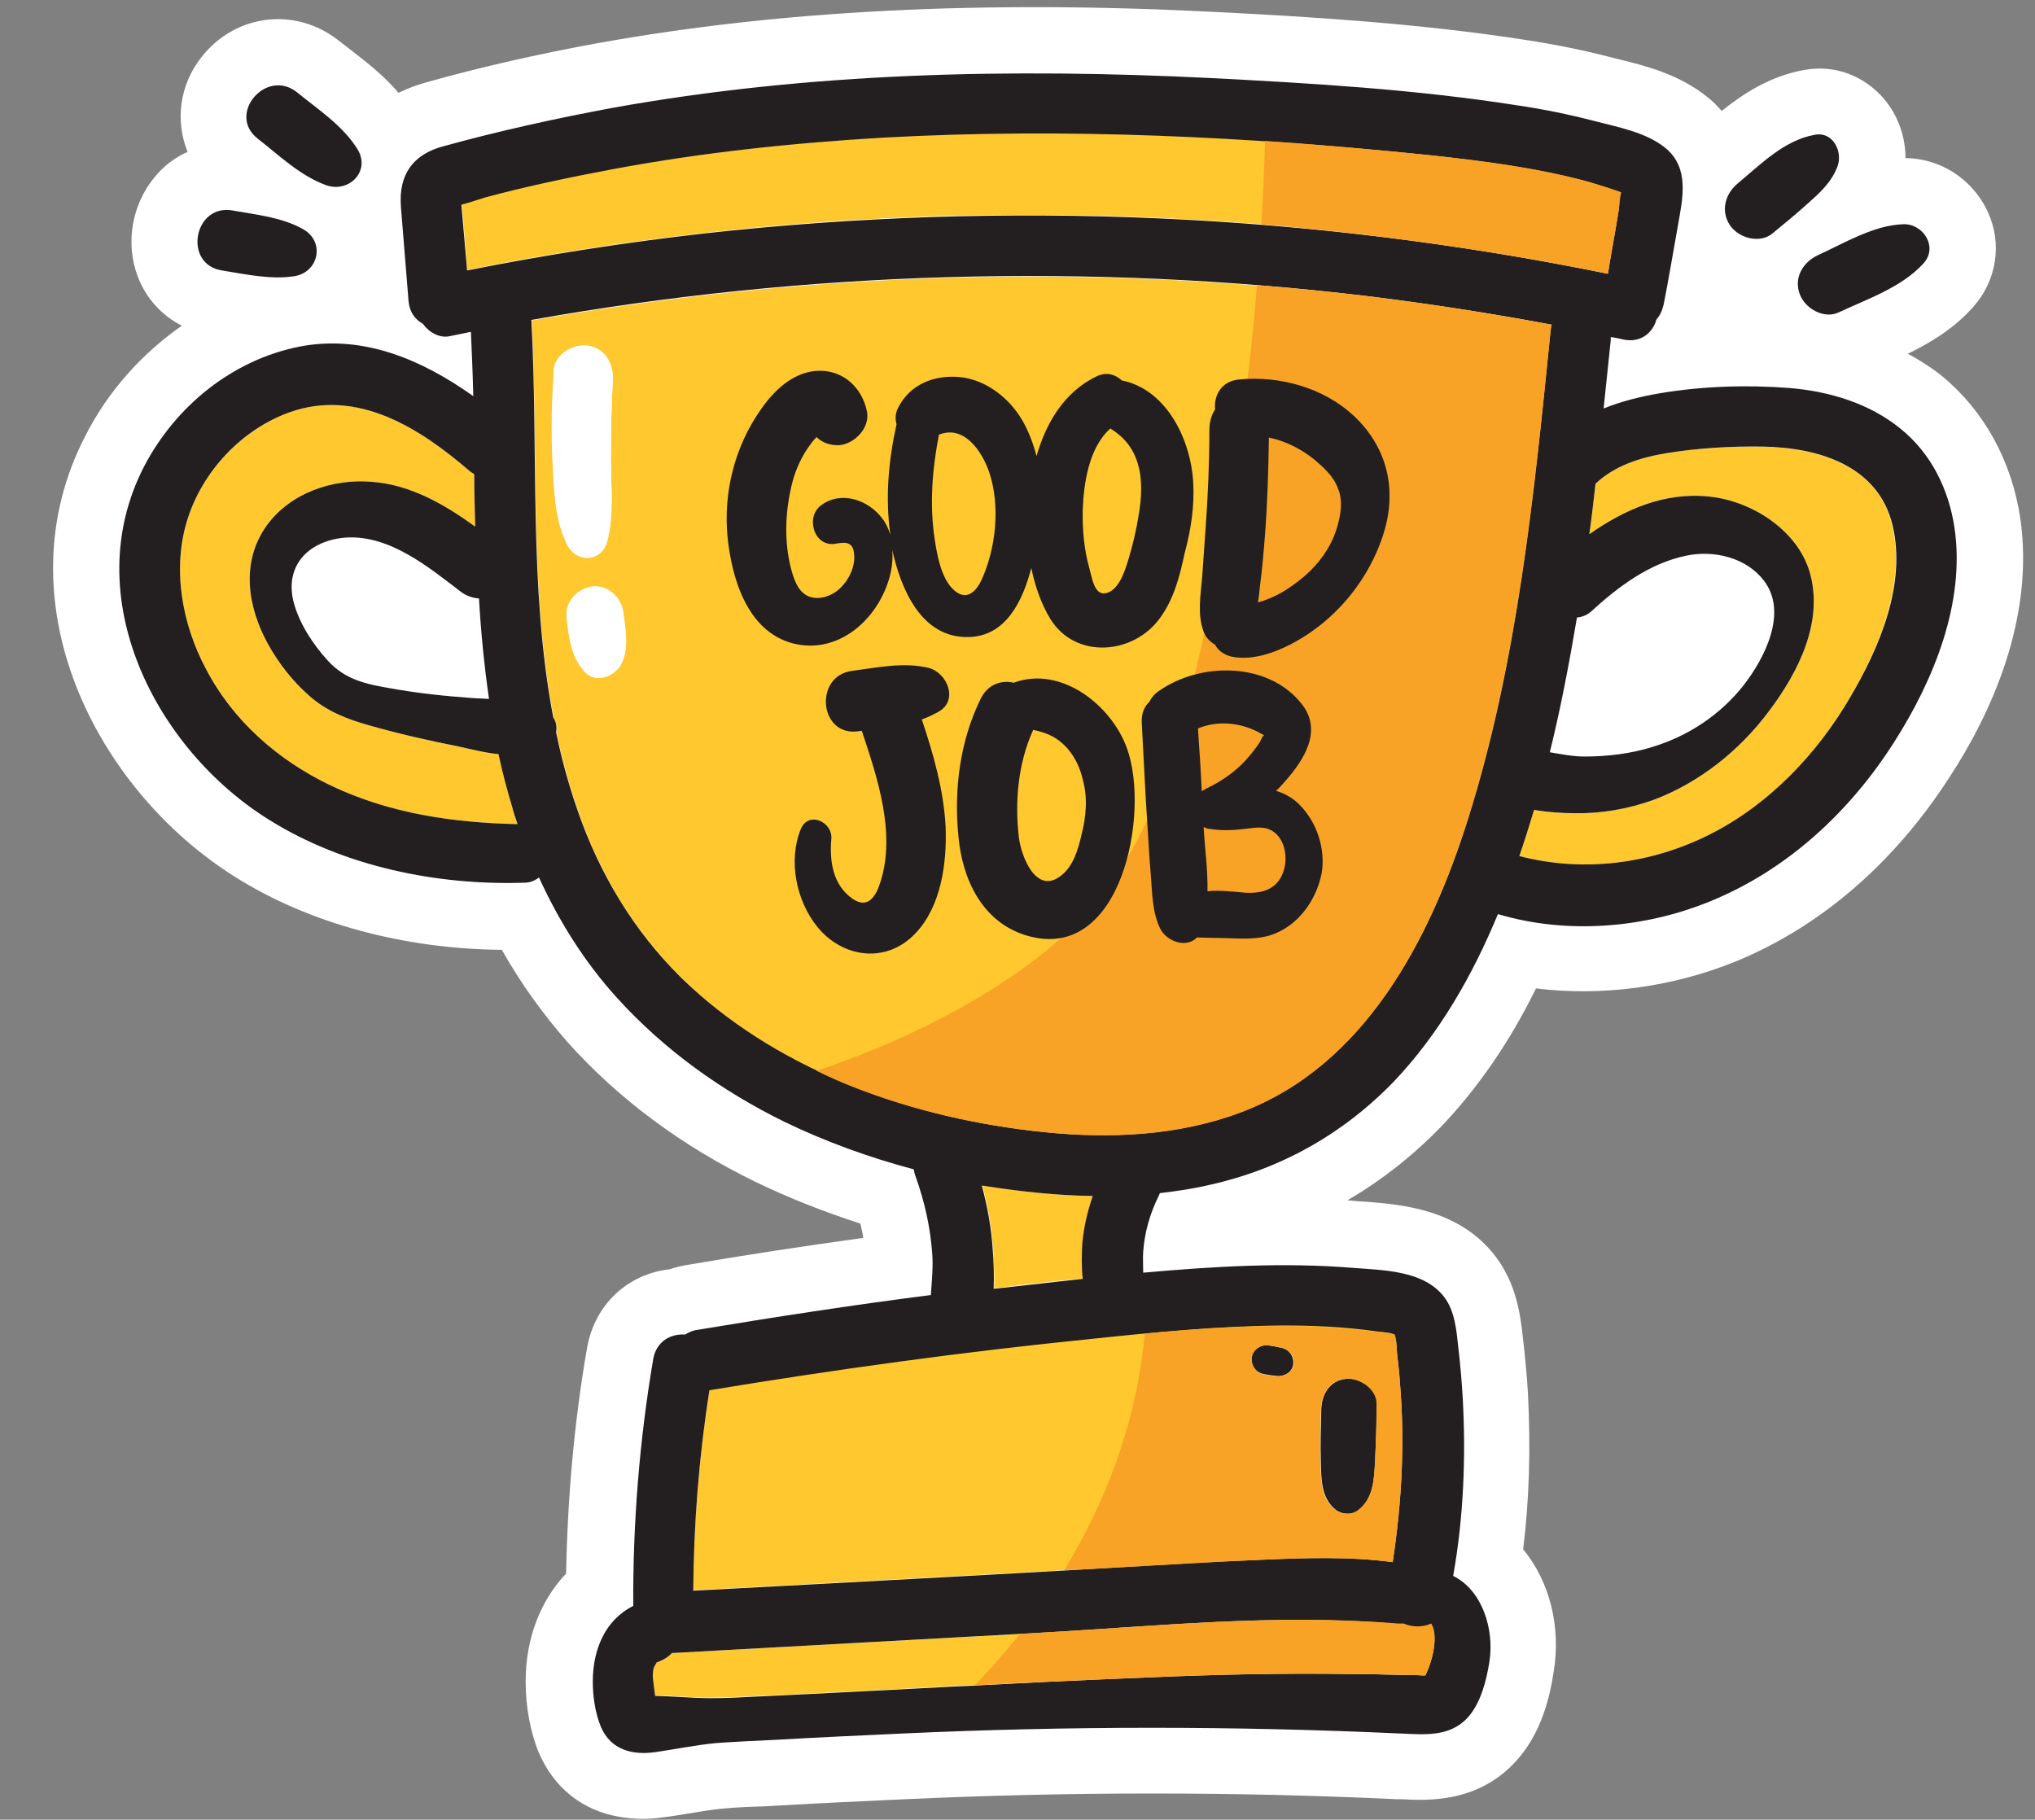
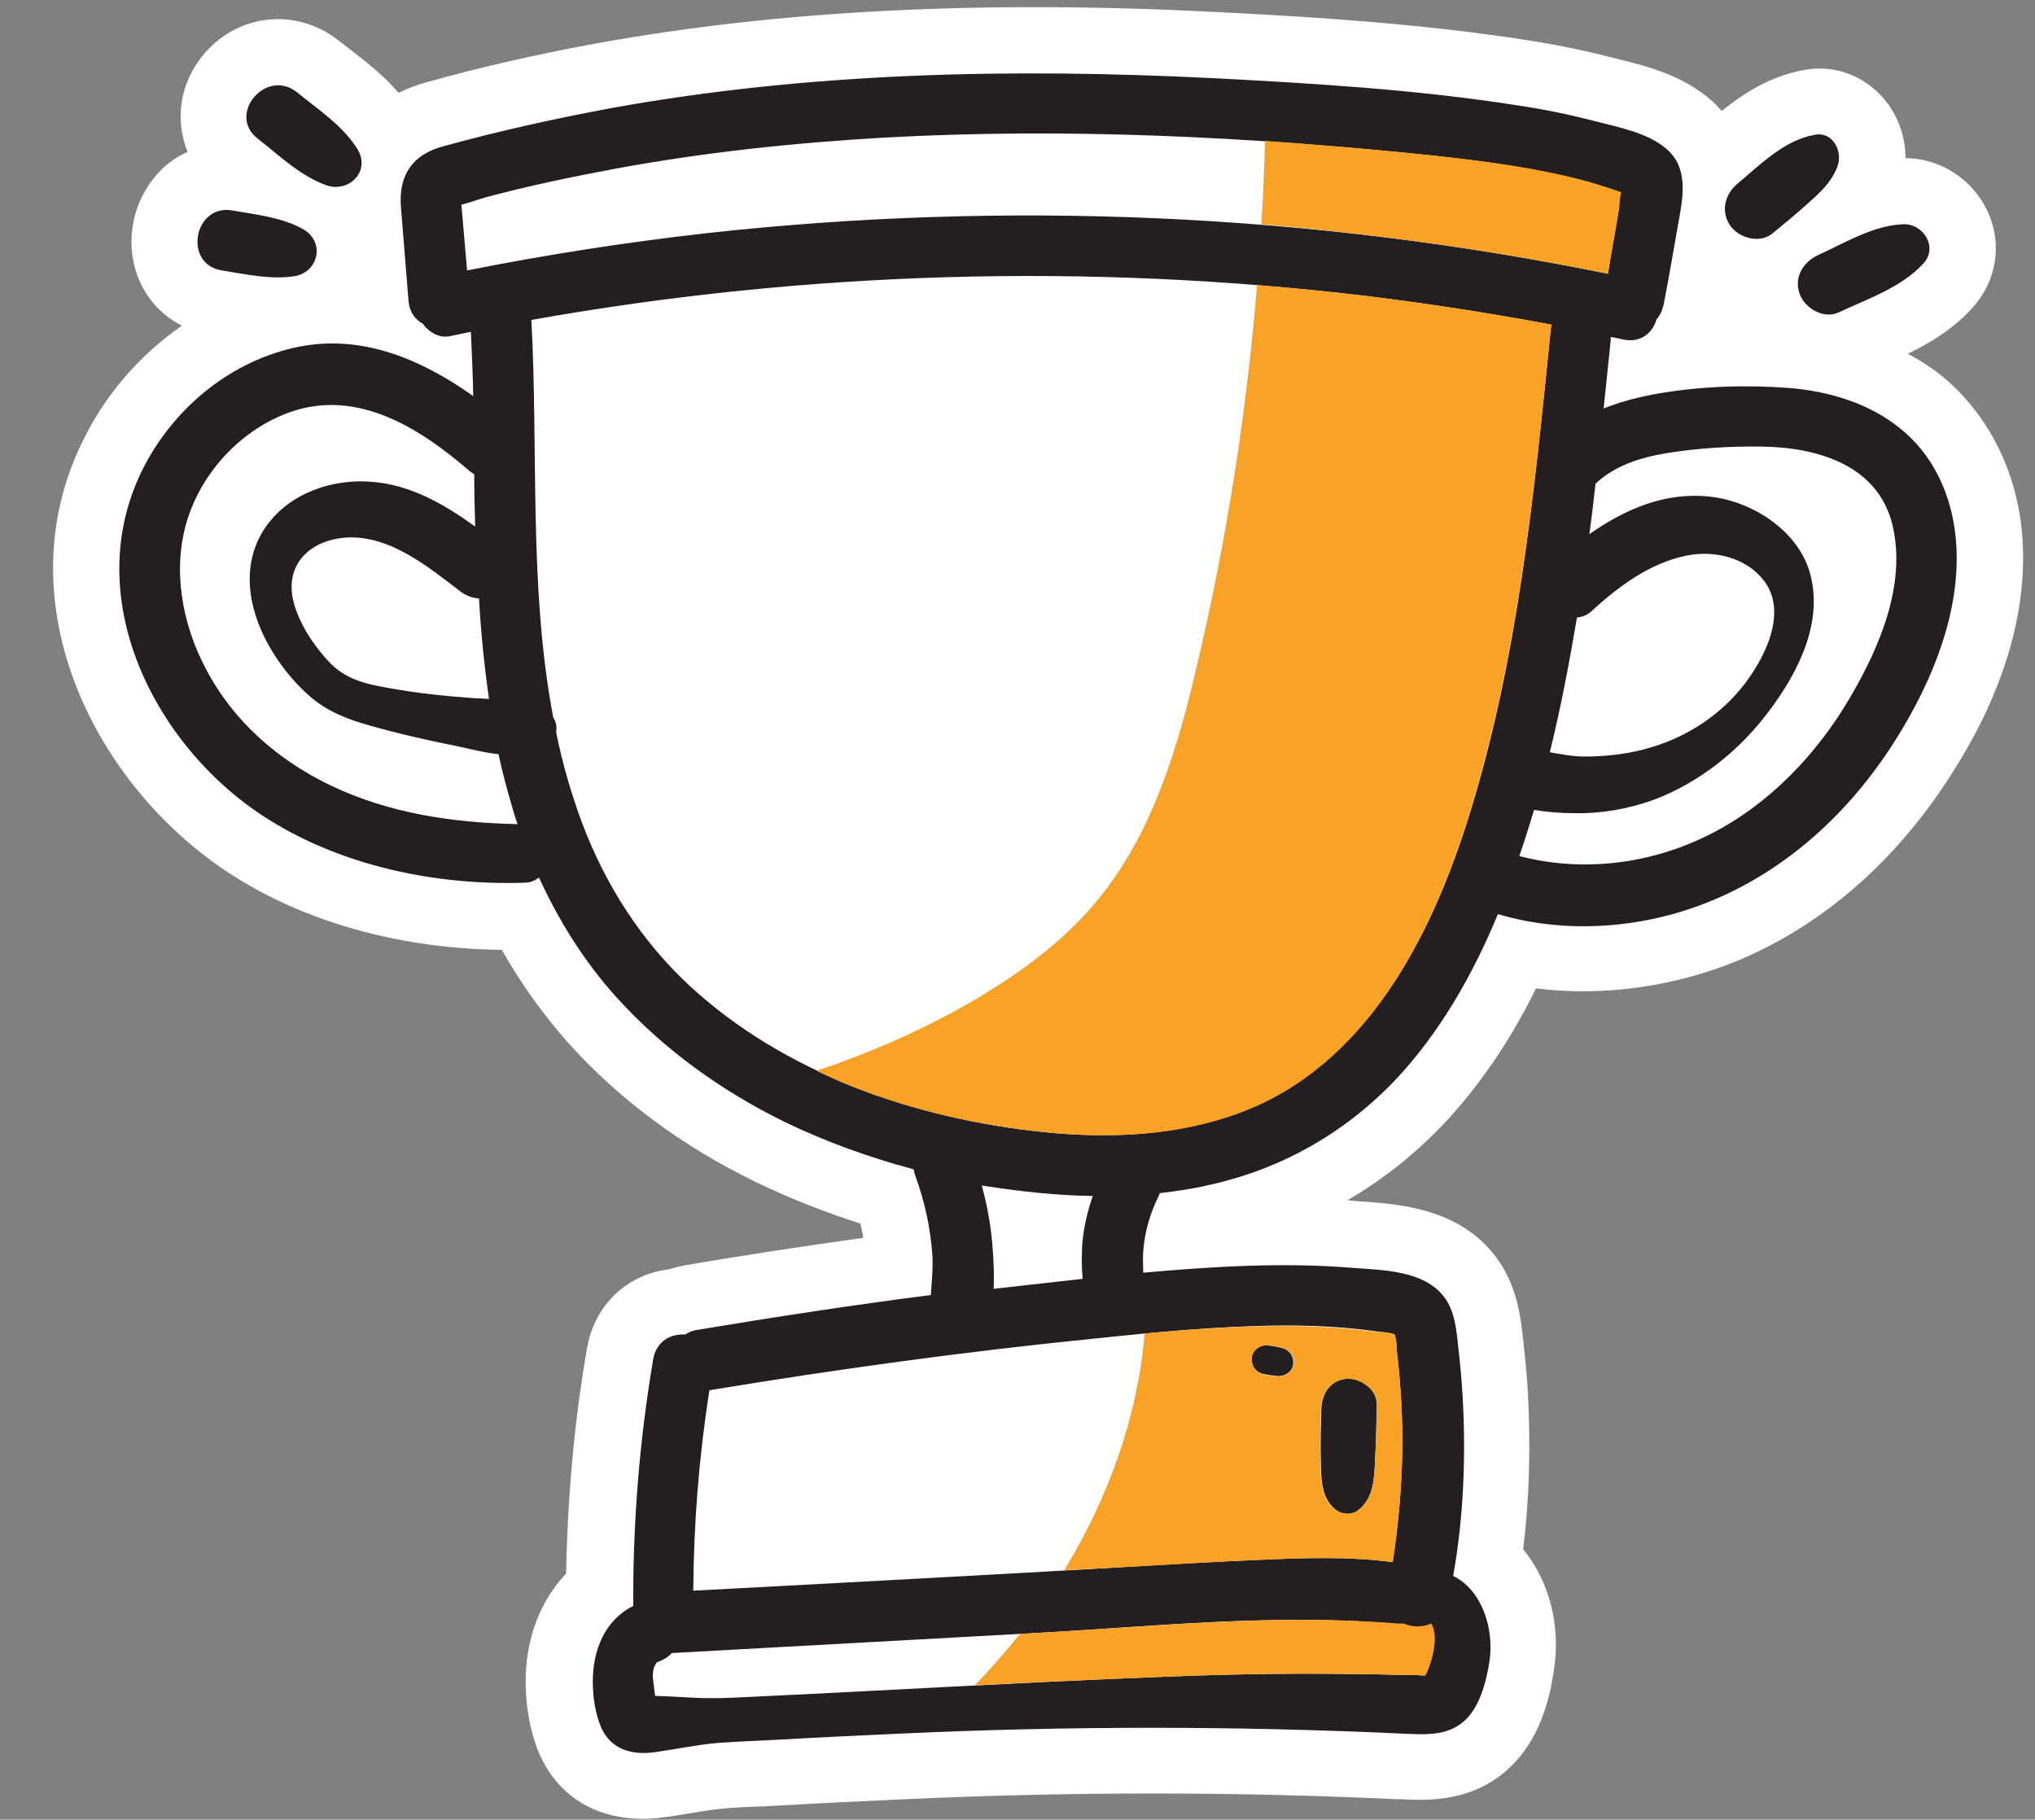
<svg xmlns="http://www.w3.org/2000/svg" height="382.2" preserveAspectRatio="xMidYMid meet" version="1.0" viewBox="-11.1 -1.5 427.4 382.2" width="427.4" zoomAndPan="magnify">
  <rect x="-11.1" y="-1.5" width="427.4" height="382.2" fill="#808080" stroke="none" />
  <g id="change1_1">
    <path d="M167.9,113.8c0.1,0.1,0.2,0.2,0.2,0.3c0,0,0,0,0,0 M413.2,107.3c-1.8-12-7.6-22.5-16.3-29.7 c-2.2-1.8-4.7-3.4-7.3-4.8c4.7-2.3,9.6-5.2,13.7-9.8c5-5.6,6.2-13.4,3-20.2c-3.2-6.7-9.8-11-17.2-11.1c0-4.4-1.5-8.8-4.4-12.3 c-4.2-5-10.5-7.4-16.9-6.2c-7.2,1.3-12.8,5-17.3,8.6c-0.9-1-1.8-2-3-2.9c-5.9-4.8-13.1-6.6-18.4-7.9c-0.7-0.2-1.3-0.3-2-0.5 c-5.4-1.4-11.2-2.6-17.7-3.6C286.9,3.4,263.8,2,243.9,1C195-1.5,152.7,0.7,114.8,7.5c-12.7,2.3-25,5.1-36.4,8.3 c-2.1,0.6-4,1.3-5.8,2.2c-3.3-3.9-7.2-6.8-10.4-9.3c-0.8-0.6-1.5-1.2-2.2-1.7C51-0.1,38.4,1.4,31.3,10.4c-4.8,6-5.6,13.6-3,20 c-2.7,1.2-5.1,3-7,5.4c-4.7,5.7-6.1,13.8-3.5,20.7c1.7,4.6,5.1,8.3,9.3,10.4c-8.3,5.8-15.4,13.6-20.2,23 c-18,34.6,1.9,74.3,31.4,92.8c15.6,9.8,35.4,15.1,56,15.3c4,7.1,8.7,13.6,13.9,19.5c10.7,11.9,23.9,21.7,39.3,29.2 c7,3.4,14.4,6.3,22.1,8.8c0.2,1,0.5,2,0.6,3c-12.3,1.7-24.8,3.6-37.1,5.7c-1.2,0.2-2.4,0.5-3.6,0.9c-8.8,1-15.7,7.4-17.3,16.5 c-2.7,15.5-4.1,31.4-4.4,47.4c-5.4,5.7-8.5,13.6-8.5,22.7c0,5.3,1,10.7,2.8,15c3.2,7.4,9.2,12.1,16.9,13.4c2.9,0.5,6,0.6,9.2,0.1 c1.8-0.2,3.5-0.5,5.3-0.8c2.5-0.4,4.8-0.8,6.9-1c2.9-0.3,5.8-0.4,8.9-0.5c1.2-0.1,2.4-0.1,3.6-0.2c8.7-0.5,17.4-0.9,26.1-1.3 c34.7-1.6,69.4-1.6,103.2,0l0.9,0c5.7,0.3,16.2,0.8,24.2-8c5.3-5.8,7.1-13.4,7.9-18.7c1.6-9.7-0.9-19.1-6.4-25.8 c1.3-10.5,1.6-21.4,1-32.8c-0.2-3.7-0.6-7.5-1-11.2l-0.1-0.9c-0.5-4.3-1.3-10.8-5.7-16.6c-7.6-10-19.9-10.9-27.2-11.5 c-0.6,0-1.2-0.1-1.8-0.1c-0.7-0.1-1.4-0.1-2.1-0.2c7.2-4.2,13.8-9.4,19.8-15.6c7.5-7.9,14.2-17.5,19.8-28.9 c13.7,1.7,28.4-0.2,41.8-5.6c17.9-7.3,33.4-20.7,45-38.7C406.9,148.7,416.3,128.5,413.2,107.3" fill="#FFF" />
  </g>
  <g id="change2_1">
-     <path d="M218.4,249.7c-1.1,3.2-1.8,6.6-2.1,10c-0.2,2.1-0.3,4.8,0.1,7.3c-6.2,0.6-12.5,1.3-18.7,2.1 c0.1-2.9-0.1-5.7-0.2-8.2c-0.3-4.5-1.1-9.1-2.3-13.5c0.4,0.1,0.9,0.2,1.3,0.2C203.6,248.8,211,249.6,218.4,249.7z M281.4,326.6 c-9-1.2-18.4-0.9-27.4-0.5c-10,0.4-20.1,1.1-30.1,1.6c-3.9,0.2-7.7,0.4-11.5,0.6c-16.5,0.9-33.1,1.8-49.7,2.7 c-9.4,0.5-18.8,1-28.2,1.5c0.1-14.1,1.2-28.1,3.4-42.1c26.7-4.5,53.5-8.1,80.4-10.9c3.7-0.4,7.3-0.7,11-1.1 c9.7-0.9,19.4-1.6,29.1-1.6c6.4,0,12.9,0.4,19.3,1.2c1.2,0.1,3,0.1,4.1,0.7c0.5,1.3,0.4,3.4,0.6,4.7c0.2,1.7,0.4,3.5,0.5,5.2 C284,301.5,283.3,314,281.4,326.6z M260.6,285.1c0.2-1.7-0.8-3.1-2.5-3.5c-0.9-0.2-1.8-0.4-2.7-0.5c-1.6-0.3-3.3,0.8-3.6,2.5 c-0.2,1.6,0.8,3.3,2.5,3.6c0.9,0.2,1.8,0.3,2.7,0.4C258.6,287.7,260.3,286.8,260.6,285.1z M277.7,305.3c0.2-4,0.3-7.9,0.3-11.9 c0.1-3.1-3.5-5.5-6.4-5.3c-3.4,0.3-5.2,3.2-5.3,6.4c-0.1,3.7-0.2,7.3-0.1,11c0.1,3.6,0,7.6,3,10c1.3,1.1,3.5,1.3,4.9,0.2 C277.4,313.2,277.5,309.1,277.7,305.3z M289.5,339.5c-1.8,0.8-4,0.8-5.8,0c-0.4,0-0.8,0-1.2,0c-25.3-2.1-50.8,0.6-76.2,2l-3.2,0.2 l-73.1,4c-0.7,0.7-1.5,1.3-2.5,1.7c-0.5,0.2-0.7,0.2-0.7,0.2c0,0,0,0-0.1,0.1c0.1,0,0.2-0.1,0,0.2c-0.6,0.9-0.5,1.2-0.7,2.5 c0,0.4,0.3,2.7,0.5,4.2c0.9,0.1,1.8,0.1,2.7,0.1c1.9,0.1,3.8,0.2,5.8,0.3c3.9,0.2,7.7-0.1,11.6-0.2c15.7-0.7,31.3-1.6,47-2.4 c12.3-0.7,24.6-1.2,36.9-1.7c13.9-0.6,27.8-0.9,41.7-0.7c3.8,0,7.5,0.1,11.3,0.2c1.4,0,2.8,0,4.2,0.1c0.3,0,0.5,0,0.6,0 C289.5,347.9,291.2,342.2,289.5,339.5z M93.6,156.9c-3-0.3-6-1.1-8.8-1.7c-6.1-1.2-12.2-2.6-18.2-4.3c-4.7-1.3-9.1-3-12.8-6.3 c-3.4-3-6.4-6.8-8.6-10.8c-4.3-7.8-5.8-17.2-0.3-24.9c5-6.9,13.9-9.9,22.1-9.2c8.1,0.6,15.2,4.7,21.7,9.4c-0.1-3.6-0.2-7.3-0.2-11 c-0.3-0.2-0.6-0.4-0.9-0.6C77.2,88.5,64,80,49.7,85.1c-10,3.6-18.2,12.3-21.4,22.4c-3.3,10.3-1.2,22,3.8,31.4 c5.7,11,15.2,19.3,26.3,24.6c12.3,5.9,25.7,7.8,39.2,8.1c-0.4-1.2-0.8-2.3-1.1-3.5C95.4,164.3,94.5,160.6,93.6,156.9z M359.1,92.3 c-6.7-0.1-13.6,0.3-20.3,1.4c-5.4,0.9-10.8,2.6-14.8,6.4c-0.4,3.5-0.8,7.1-1.3,10.6c7.4-5.2,15.8-8.9,25.2-7.9 c8.8,0.9,18.3,6.9,21,15.6c3.2,10.5-2.3,21.3-8.5,29.5c-6.1,8.2-14.6,15-24.2,18.6c-5.3,1.9-10.9,2.9-16.5,2.8 c-2.8,0-5.7-0.2-8.6-0.7c-1,3.3-2,6.5-3.1,9.7c13.4,3.5,27.7,1.7,40.1-4.6c12.3-6.2,22.4-16.8,29.3-28.6 c6.1-10.5,11.8-23.8,8.9-36.2C383.4,96.2,370.7,92.6,359.1,92.3z M297.2,170.7c-7.9,25.1-21.5,51.7-47.7,61.5 c-13.1,4.9-27.4,5.5-41.1,4.1c-13.8-1.4-27.6-4.5-40.5-9.6c-2.5-1-5-2.1-7.4-3.3c-9.6-4.6-18.6-10.3-26.5-17.6 c-10.3-9.5-17.9-21.4-22.8-34.5c-2.3-6.2-4.1-12.5-5.4-18.9c0.2-1.1-0.1-2.2-0.6-3.1c-5.2-27.3-3.2-55.9-4.6-83.5 c50.3-8.9,101.6-11.4,152.5-7.3c7.8,0.6,15.5,1.4,23.2,2.3c13,1.6,25.9,3.6,38.7,6c-0.1,0.3-0.1,0.6-0.2,0.9 C311.1,102.3,307.7,137.3,297.2,170.7z M116.4,112.2c1.5-5.4,0.8-11.6,0.8-17.2c0-5.5,0.1-11.1,0.4-16.6c0.2-3.4-1.5-6.7-5.1-7.3 c-3.1-0.5-7.1,1.7-7.3,5.1c-0.4,6.2-0.6,12.5-0.3,18.7c0.3,5.8,0.4,12.7,3.1,18C110.1,116.9,115.2,116.5,116.4,112.2z M119.8,127.1 c-0.4-3.1-3.2-5.8-6.5-5.4c-3.1,0.4-5.8,3.2-5.4,6.5c0.5,4.2,0.9,8.3,3.9,11.5c2.3,2.4,6.1,0.9,7.5-1.6 C121.1,134.8,120.2,130.7,119.8,127.1z M328.9,42.4c0.1-0.8,0.2-2.5,0.5-3.5c-2.2-0.8-4.5-1.5-6.8-2.2c-10.9-3-22.2-4.4-33.4-5.6 c-11.5-1.2-23-2.2-34.6-3c-26.6-1.8-53.3-2.2-79.9-0.8c-19,1.1-38,3.2-56.8,6.6c-9.1,1.6-18.2,3.6-27.1,6c-0.4,0.1-3,0.9-4.9,1.5 c0.1,1.1,0.2,2.3,0.3,3.4c0.3,3.5,0.6,7,0.8,10.4c16.6-3.3,33.3-5.9,50.1-7.8c38.7-4.4,77.9-4.9,116.7-1.8 c24.4,1.9,48.8,5.4,72.8,10.3C327.3,51.5,328.1,47,328.9,42.4z" fill="#FFC82E" />
-   </g>
+     </g>
  <g id="change1_2">
    <path d="M108.1,113c-2.7-5.3-2.8-12.1-3.1-18c-0.3-6.3-0.1-12.5,0.2-18.7c0.2-3.4,4.3-5.7,7.3-5.1 c3.6,0.6,5.3,3.9,5.1,7.3c-0.3,5.5-0.4,11-0.4,16.6c0,5.5,0.7,11.8-0.8,17.2C115.3,116.5,110.1,116.8,108.1,113z M113.3,121.7 c-3.1,0.4-5.8,3.2-5.4,6.5c0.5,4.2,0.9,8.3,3.9,11.5c2.3,2.4,6.1,0.9,7.5-1.6c1.8-3.3,1-7.5,0.5-11 C119.4,124,116.5,121.3,113.3,121.7z" fill="#FFF" />
  </g>
  <g id="change3_1">
    <path d="M266.4,294.5c0.1-3.2,1.8-6.1,5.3-6.4c2.9-0.3,6.4,2.1,6.4,5.3c-0.1,4-0.2,8-0.4,11.9 c-0.2,3.8-0.3,7.9-3.5,10.4c-1.4,1.1-3.6,0.9-4.9-0.2c-3-2.5-2.9-6.5-3-10C266.2,301.8,266.3,298.1,266.4,294.5z M254.3,287.1 c0.9,0.2,1.8,0.3,2.7,0.4c1.6,0.2,3.3-0.8,3.5-2.4c0.2-1.7-0.8-3.1-2.4-3.5c-0.9-0.2-1.8-0.4-2.7-0.5c-1.6-0.3-3.4,0.8-3.6,2.5 C251.6,285.2,252.6,286.8,254.3,287.1z M399.4,109.4c2.3,15.7-4.4,32-12.7,45c-9.3,14.6-22.4,26.8-38.6,33.4 c-13.9,5.7-30.1,7-44.6,2.7c-5.3,12.8-12.3,25.1-21.8,35.1c-10.7,11.1-23.9,18.5-38.9,21.8c-3.4,0.8-6.9,1.3-10.3,1.7 c-0.1,0.2-0.1,0.3-0.2,0.5c-1.9,3.8-3,7.7-3.3,11.8c-0.1,1.3,0,2.9,0,4.4c0,0,0,0,0.1,0c14.6-1.3,29.3-2.2,44-1 c6.3,0.5,14.8,0.5,19.1,6.1c2.3,3,2.6,7.1,3,10.8c0.4,3.4,0.7,6.9,0.9,10.3c0.7,12.4,0.2,25.2-2,37.5c6.1,3,8.7,11.2,7.6,18.1 c-0.6,3.8-1.8,8.6-4.5,11.6c-3.8,4.2-9.1,3.6-14.2,3.4c-34.8-1.6-69.7-1.6-104.5,0c-8.7,0.4-17.5,0.8-26.2,1.3 c-4.3,0.2-8.6,0.4-12.9,0.7c-4.3,0.4-8.6,1.3-12.8,1.9c-4.8,0.7-9.4-0.4-11.5-5.3c-1.2-2.9-1.7-6.4-1.7-9.5c0-6.6,2.5-12.9,8.5-15.9 c-0.1-17.4,1.3-34.8,4.2-51.9c0.7-3.8,3.8-5.3,6.7-5.1c0.8-0.5,1.7-0.9,2.7-1c16.2-2.7,32.5-5.2,48.9-7.3c0.2-2.9,0.5-5.9,0.3-8.6 c-0.4-5.6-1.6-11-3.5-16.3c-0.2-0.5-0.3-1-0.4-1.5c-9.4-2.5-18.5-5.8-27.2-10c-13.2-6.5-25.2-15.1-35.1-26 c-6.8-7.5-12.2-16.1-16.4-25.3c-0.9,0.7-1.9,1.1-3.1,1.1c-18.3,0.6-37.8-3.4-53.4-13.1C21.6,156,5,123.8,19.2,96.4 c6.6-12.6,18.5-22.3,32.6-25.1c13.4-2.6,25.8,2.8,36.5,10.4c-0.1-4.5-0.3-9-0.5-13.5c-1.5,0.3-3,0.6-4.4,0.9 c-2.2,0.5-4.4-0.8-5.7-2.6c-1.6-0.9-2.8-2.4-3-4.8c-0.5-6.6-1.1-13.2-1.6-19.8c-0.5-6.7,2.5-11,9-12.7c11.6-3.2,23.4-5.8,35.2-8 c41.5-7.5,83.9-8.4,126-6.3c21.4,1.1,43,2.4,64.1,5.7c5.5,0.8,10.9,1.9,16.3,3.3c5,1.3,11,2.4,15,5.7c5.1,4.2,3.6,10.6,2.6,16.3 c-1,5.5-1.9,11.1-3,16.6c-0.3,1.3-0.8,2.3-1.5,3.1c-0.8,2.8-3.3,5-7,4.2c-0.9-0.2-1.7-0.4-2.6-0.5c0,0.2,0,0.4,0,0.6 c-0.5,4.8-1,9.6-1.5,14.4c3.7-1.5,7.7-2.5,11.8-3.2c8.9-1.5,18.3-1.8,27.3-1.1c8.3,0.7,16.7,3.2,23.2,8.5 C394.5,93.7,398.2,101.3,399.4,109.4z M97.6,171.6c-0.4-1.2-0.8-2.3-1.1-3.5c-1.1-3.7-2.1-7.4-2.9-11.2c-3-0.3-6-1.1-8.8-1.7 c-6.1-1.2-12.2-2.6-18.2-4.3c-4.7-1.3-9.1-3-12.8-6.3c-3.4-3-6.4-6.8-8.6-10.8c-4.3-7.8-5.8-17.2-0.3-24.9c5-6.9,13.9-9.9,22.1-9.2 c8.1,0.6,15.2,4.7,21.7,9.4c-0.1-3.6-0.2-7.3-0.2-11c-0.3-0.2-0.6-0.4-0.9-0.6C77.2,88.5,64,80,49.7,85.1 c-10,3.6-18.2,12.3-21.4,22.4c-3.3,10.3-1.2,22,3.8,31.4c5.7,11,15.2,19.3,26.3,24.6C70.8,169.4,84.1,171.3,97.6,171.6z M85.7,122.8 c-6.8-5.2-14.9-11.9-24-11.4c-7.7,0.5-13.2,5.7-11.1,13.7c1.2,4.4,4,8.7,7.1,12.1c3.7,4.1,8.1,5,13.4,5.9c5.5,1,11.2,1.6,16.8,2 c1.2,0.1,2.4,0.1,3.7,0.2c-1-7-1.7-14-2.1-21.1C88.2,124.1,86.9,123.7,85.7,122.8z M206.3,341.5l-76.3,4.2c-0.6,0.7-1.5,1.3-2.5,1.7 c-0.5,0.2-0.7,0.3-0.7,0.2c-0.4,0.2,0.3-0.2-0.1,0.3c-0.6,0.9-0.6,1.2-0.7,2.6c0,0.4,0.3,2.7,0.5,4.2c0.9,0,1.8,0.1,2.7,0.1 c1.9,0.1,3.9,0.2,5.8,0.3c3.9,0.2,7.7,0,11.6-0.2c28-1.3,55.9-3,83.9-4.1c13.9-0.6,27.7-0.9,41.6-0.7c3.8,0,7.5,0.1,11.3,0.2 c1.4,0,2.8,0,4.2,0.1c0.3,0,0.5,0,0.6,0c1.3-2.3,3-8.1,1.2-10.7c-1.8,0.8-4,0.8-5.8-0.1c-0.4,0-0.8,0-1.2,0 C257.2,337.3,231.6,340.1,206.3,341.5z M218.3,279.7c-26.9,2.7-53.7,6.4-80.4,10.8c-2.2,13.9-3.3,28-3.4,42.1 c9.4-0.5,18.8-1,28.2-1.5c20.4-1.1,40.8-2.2,61.2-3.4c10-0.6,20.1-1.2,30.1-1.6c9-0.4,18.4-0.7,27.4,0.5c1.9-12.6,2.6-25.1,1.5-37.9 c-0.1-1.7-0.3-3.4-0.5-5.2c-0.2-1.3-0.1-3.4-0.6-4.7c-1.1-0.5-2.9-0.5-4.1-0.7c-6.4-0.9-12.9-1.2-19.3-1.2 C245,277,231.6,278.3,218.3,279.7z M218.4,249.7c-7.4-0.1-14.8-0.9-22-2c-0.4-0.1-0.9-0.1-1.3-0.2c1.2,4.4,2,8.9,2.3,13.5 c0.2,2.5,0.3,5.3,0.2,8.2c6.2-0.7,12.5-1.4,18.7-2.1c-0.3-2.6-0.2-5.2-0.1-7.3C216.5,256.3,217.3,252.9,218.4,249.7z M314.6,67.6 c0-0.3,0.1-0.6,0.2-0.9c-12.8-2.4-25.7-4.4-38.7-6c-58.4-7-117.8-5.3-175.6,5c1.5,27.6-0.6,56.2,4.6,83.5c0.6,0.9,0.8,2,0.6,3.1 c1.3,6.4,3.1,12.7,5.4,18.9c4.9,13.1,12.5,25,22.8,34.5c9.9,9.1,21.5,15.9,34,20.9c12.9,5.2,26.7,8.3,40.5,9.7 c13.7,1.4,28.1,0.7,41.1-4.2c26.1-9.8,39.8-36.4,47.7-61.5C307.7,137.3,311.1,102.3,314.6,67.6z M326.6,56c0.7-4.5,1.6-9,2.3-13.6 c0.1-0.8,0.1-2.5,0.4-3.5c-2.2-0.8-4.5-1.5-6.8-2.2c-10.9-2.9-22.2-4.4-33.4-5.6c-38-3.9-76.3-5.8-114.5-3.7 c-19,1.1-38,3.1-56.8,6.6c-9.1,1.7-18.2,3.6-27.1,6c-0.4,0.1-3,1-4.9,1.5c0.1,1.1,0.2,2.3,0.3,3.4c0.3,3.5,0.6,7,0.9,10.4 c16.6-3.3,33.3-5.9,50.1-7.8C200.2,40.5,264.4,43.3,326.6,56z M386.4,108.9c-3-12.7-15.7-16.4-27.3-16.6c-6.7-0.1-13.6,0.3-20.3,1.4 c-5.4,0.9-10.8,2.6-14.8,6.4c-0.4,3.5-0.8,7.1-1.3,10.6c7.4-5.2,15.8-8.9,25.2-7.9c8.8,0.9,18.3,6.9,21,15.6 c3.2,10.5-2.3,21.3-8.5,29.5c-6.1,8.2-14.6,15-24.2,18.6c-5.3,1.9-10.9,2.9-16.5,2.8c-2.8,0-5.7-0.2-8.6-0.7c-1,3.3-2,6.5-3.1,9.7 c13.4,3.5,27.7,1.7,40.1-4.6c12.3-6.2,22.4-16.8,29.3-28.6C383.6,134.6,389.3,121.3,386.4,108.9z M321.7,157.4c4.8,0,9.7-0.6,14.2-2 c7.6-2.3,14.4-6.8,19.3-13.1c4.4-5.7,9.2-15.2,4.2-21.8c-3.7-4.9-10.5-6.5-16.3-5.3c-7.8,1.6-14.3,6.5-20.1,11.8 c-0.8,0.7-1.8,1.1-2.9,1.2c-1.6,9.5-3.4,19-5.7,28.3C316.8,156.9,319.2,157.4,321.7,157.4z M361.2,47.5c2.4-2,4.9-4,7.2-6.1 c2.6-2.3,5.1-4.5,6.4-7.9c1.2-3.1-0.9-7.4-4.7-6.7c-6.4,1.1-11.4,6.2-16.2,10.2c-2.7,2.2-3.7,5.9-1.6,8.9 C354.2,48.6,358.6,49.7,361.2,47.5z M366.9,60.3c1.1,3,5.1,5.3,8.2,3.8c6-2.8,13.3-5.3,17.8-10.3c3.1-3.4-0.1-8.4-4.3-8.2 c-6.2,0.2-12.4,4-17.9,6.5C367.5,53.6,365.6,56.9,366.9,60.3z M43,27.6c4.5,3.5,8.9,7.8,14.4,9.8c4.8,1.7,9.5-3,6.5-7.7 c-3.1-4.9-8.2-8.2-12.6-11.8C44.8,12.7,36.5,22.5,43,27.6z M35.5,55.3c5,0.8,10.3,2,15.3,1.2c5.1-0.9,6.4-7.3,1.7-9.9 c-4.5-2.5-9.8-3-14.8-3.9C29.6,41.3,27.3,54,35.5,55.3z" fill="#231F20" />
  </g>
  <g id="change4_1">
    <path d="M314.6,67.6c-3.5,34.6-7,69.7-17.5,103.1c-7.9,25.1-21.5,51.7-47.7,61.5c-13.1,4.9-27.4,5.5-41.1,4.1 c-13.8-1.4-27.6-4.5-40.5-9.6c-2.5-1-5-2.1-7.4-3.3c10.5-3.5,20.7-7.9,30.4-13.3c11-6.2,21.4-13.5,29.3-23.4 c11-13.8,16.2-31.3,20.2-48.5c6.2-26.2,10.4-52.9,12.6-79.8c7.8,0.6,15.5,1.4,23.2,2.3c13,1.6,25.9,3.6,38.7,6 C314.7,67,314.7,67.3,314.6,67.6z M326.6,56c0.7-4.5,1.6-9,2.3-13.6c0.1-0.8,0.2-2.5,0.5-3.5c-2.2-0.8-4.5-1.5-6.8-2.2 c-10.9-3-22.2-4.4-33.4-5.6c-11.5-1.2-23-2.2-34.6-3c-0.2,5.9-0.4,11.7-0.8,17.5C278.2,47.7,302.6,51.1,326.6,56z M281.4,326.6 c-9-1.2-18.4-0.9-27.4-0.5c-10,0.4-20.1,1.1-30.1,1.6c-3.9,0.2-7.7,0.4-11.5,0.6c9.3-15.2,15.4-32.2,16.9-49.7 c9.7-0.9,19.4-1.6,29.1-1.6c6.4,0,12.9,0.4,19.3,1.2c1.2,0.1,3,0.1,4.1,0.7c0.5,1.3,0.4,3.4,0.6,4.7c0.2,1.7,0.4,3.5,0.5,5.2 C284,301.5,283.3,314,281.4,326.6z M260.6,285.1c0.2-1.7-0.8-3.1-2.5-3.5c-0.9-0.2-1.8-0.4-2.7-0.5c-1.6-0.3-3.3,0.8-3.6,2.5 c-0.2,1.6,0.8,3.3,2.5,3.6c0.9,0.2,1.8,0.3,2.7,0.4C258.6,287.7,260.3,286.8,260.6,285.1z M277.7,305.3c0.2-4,0.3-7.9,0.3-11.9 c0.1-3.1-3.5-5.5-6.4-5.3c-3.4,0.3-5.2,3.2-5.3,6.4c-0.1,3.7-0.2,7.3-0.1,11c0.1,3.6,0,7.6,3,10c1.3,1.1,3.5,1.3,4.9,0.2 C277.4,313.2,277.5,309.1,277.7,305.3z M289.5,339.5c-1.8,0.8-4,0.8-5.8,0c-0.4,0-0.8,0-1.2,0c-25.3-2.1-50.8,0.6-76.2,2l-3.2,0.2 c-3,3.7-6.2,7.4-9.5,10.8c12.3-0.7,24.6-1.2,36.9-1.7c13.9-0.6,27.8-0.9,41.7-0.7c3.8,0,7.5,0.1,11.3,0.2c1.4,0,2.8,0,4.2,0.1 c0.3,0,0.5,0,0.6,0C289.5,347.9,291.2,342.2,289.5,339.5z" fill="#F9A326" />
  </g>
  <g id="change3_2">
-     <path d="M239.5,99.8c-0.5-9-5.6-19.5-15-21.4c-1.4-1.3-3.2-1.8-5.2-0.9c-6.9,3.3-10.7,9.8-12.7,16.8 c-0.8-3-1.9-5.9-3.6-8.5c-2.8-4.2-7.4-7.6-12.5-8.1c-5.4-0.5-10.5,1.5-13,6.5c-0.6,1.2-0.6,2.4-0.3,3.4c-1.7,7.6-2.4,15.5-1.3,23.2 c-0.4-1.2-0.9-2.4-1.7-3.4c-2.9-3.9-8.6-5.9-12.8-2.8c-3.4,2.4-1.6,8.9,3,8.1c2.2-0.4,3.7-0.4,3.9,2.3c0.2,2.6-1.1,5.3-3,7.1 c-1.7,1.6-4.5,2.6-6.7,1.6c-2.2-1-3-3.7-3.6-5.9c-1.4-5.6-1.2-11.5,0.1-17.1c0.6-2.7,1.7-5.4,3.2-7.7c0.6-0.9,1.3-1.9,2.1-2.7 c1.2,1.2,2.9,1.8,4.8,1.7c3.2-0.3,6.4-3.6,5.8-7c-1-5.1-5.1-9-10.7-8.6c-5,0.4-8.9,4.2-11.6,8.1c-5.5,7.8-7.9,17.4-7,26.8 c0.9,8.7,4.1,19.7,13.6,22.3c9.1,2.4,17.1-4.2,20-12.5c0.8-2.2,1.2-4.7,1-7.1c1.8,8.2,6.1,18.6,16.1,18.3 c7.8-0.2,11.3-7.6,13.1-14.5c0.8,3.9,2.1,7.6,4,10.7c5.3,8.6,17.6,7.5,23.1-0.3c2.9-4,4.1-8.8,5.1-13.5 C239,109.9,239.8,104.9,239.5,99.8 M195,120.4c-1.3,2.7-3.4,4.4-6,1.8c-2.5-2.5-3.3-7.2-3.8-10.5c-1.1-7.3-0.5-14.7,0.9-21.9 c5.2-2.1,9,3.3,10.6,8C199,104.8,198.1,113.7,195,120.4 M225.8,116.3c-0.7,2.3-2,6.3-4.7,6.8c-2.4,0.5-2.9-3.5-3.4-5.2 c-1.1-3.9-1.5-8.2-1.4-12.3c0.2-5.6,1.3-13.1,5.8-17.1c1.9,1.2,3.5,2.6,4.7,4.8c1.8,3.3,2,7.2,1.6,10.9 C227.9,108.3,227,112.4,225.8,116.3 M273.2,85.8c-6.4-5.9-15.5-8.4-24-7.6c-3.8,0.3-5.4,3.4-5.1,6.3c-0.8,1.2-1.2,2.7-1.2,4.3 c0,6.9-0.3,13.8-0.8,20.7c-0.2,3.3-0.5,6.7-0.7,10c-0.3,3.8-1.1,8,0.3,11.7c0.4,1.1,1.3,2.1,2.4,2.7c0.6,1.2,1.8,2.1,3.4,2.5 c6.9,1.5,15.8-3.8,20.7-8.3c5.5-5,9.6-11.5,11.6-18.6C282.2,100.6,280,92.2,273.2,85.8 M269.7,109.3c-1.4,4.8-4.7,8.8-8.7,11.7 c-2,1.5-4,2.7-6.3,3.5c-0.5,0.2-1,0.4-1.6,0.5c0.2-1.1,0.3-2.1,0.4-3.2c0.5-3.7,0.8-7.4,1.1-11.2c0.5-6.7,0.7-13.5,0.8-20.2 c3.4,0.7,6.6,2.3,9.4,4.5c2,1.7,4.2,3.6,5.1,6.2C271,103.6,270.5,106.7,269.7,109.3 M187.5,172.1c0.3,7.6-0.9,16.8-6.4,22.5 c-6.1,6.4-15.3,5.1-20.6-1.5c-4.4-5.5-6.1-13.9-3.4-20.5c1.6-3.8,6.7-1.5,6.4,2.1c-0.4,4.7,0.3,9.7,4.5,12.6 c3.2,2.2,4.9-0.6,5.8-3.5c3.3-10.3-0.6-21.9-3.9-31.8c-0.3,0-0.6,0.1-0.8,0.1c-8.2,1.1-9.3-11.7-1.2-12.7c5.3-0.7,10.9-1.9,16.1-0.6 c3.8,1,6.3,6.8,2,9.2c-1.1,0.6-2.3,1.2-3.5,1.6C184.9,156.8,187.1,164.4,187.5,172.1 M225.6,155.7c-3.2-9-13.8-17.5-23.8-13.8 c-2.6-0.6-5.4,0.3-6.9,3.3c-4.4,8.9-5.7,19.2-4.7,29c0.8,8.9,4.9,17.8,14,20.7C224.5,201.3,230.5,169.2,225.6,155.7 M216,174 c-0.7,3.1-1.8,6.7-4.5,8.6c-5.1,3.7-8.1-4.3-8.6-8.1c-0.9-7.6-0.2-15.7,3-22.7c2.3,0.5,4.4,1.2,6.3,3c2.1,1.9,3.5,4.7,4.1,7.4 C217.4,166.1,217,170.2,216,174 M261.7,167.4c-1.5-1.5-3.2-2.3-4.8-2.8c0.7-0.6,1.3-1.3,1.9-2c3.9-4.4,7.9-10.5,3.6-16.1 c-7-9.1-21.5-9-30.2-2.8c-0.9,0.6-1.5,1.4-1.9,2.2c-1.1,1-1.7,2.5-1.6,4.4c0.4,7.2,0.7,14.5,1.2,21.7c0.2,3.4,0.4,6.8,0.7,10.3 c0.3,3.8,0.3,7.9,2,11.3c1.4,2.7,5.5,4.1,7.7,1.8c2.6,0.1,5.3,0.1,7.9,0.2c3,0.1,6.1,0.1,8.9-1.2c5-2.2,8.4-7.3,9.4-12.6 C267.3,176.8,265.5,171.1,261.7,167.4 M253.8,152.6c0.1,0.1,0.4,0.2,0.6,0.3c-0.3,0.1-0.7,1-0.8,1.3c-0.9,1.4-1.9,2.7-3.1,4 c-2.3,2.5-5.2,4.5-8.2,5.9c-0.4,0.2-0.7,0.4-1,0.6c-0.2-4.4-0.5-8.8-0.8-13.2C244.8,149.7,249.8,150.3,253.8,152.6 M258.4,181.7 c-1.3,3.6-4.4,4.5-7.9,4.3c-2.8-0.2-5.4-0.6-8-0.3c0.1-4.5-0.6-9.3-0.8-13.5c0.4,0.2,0.8,0.4,1.3,0.4c2.5,0.4,4.8,0.3,7.3,0 c1.8-0.2,3.8-0.6,5.4,0.2C258.8,174.3,259.5,178.7,258.4,181.7" fill="#231F20" />
-   </g>
+     </g>
</svg>